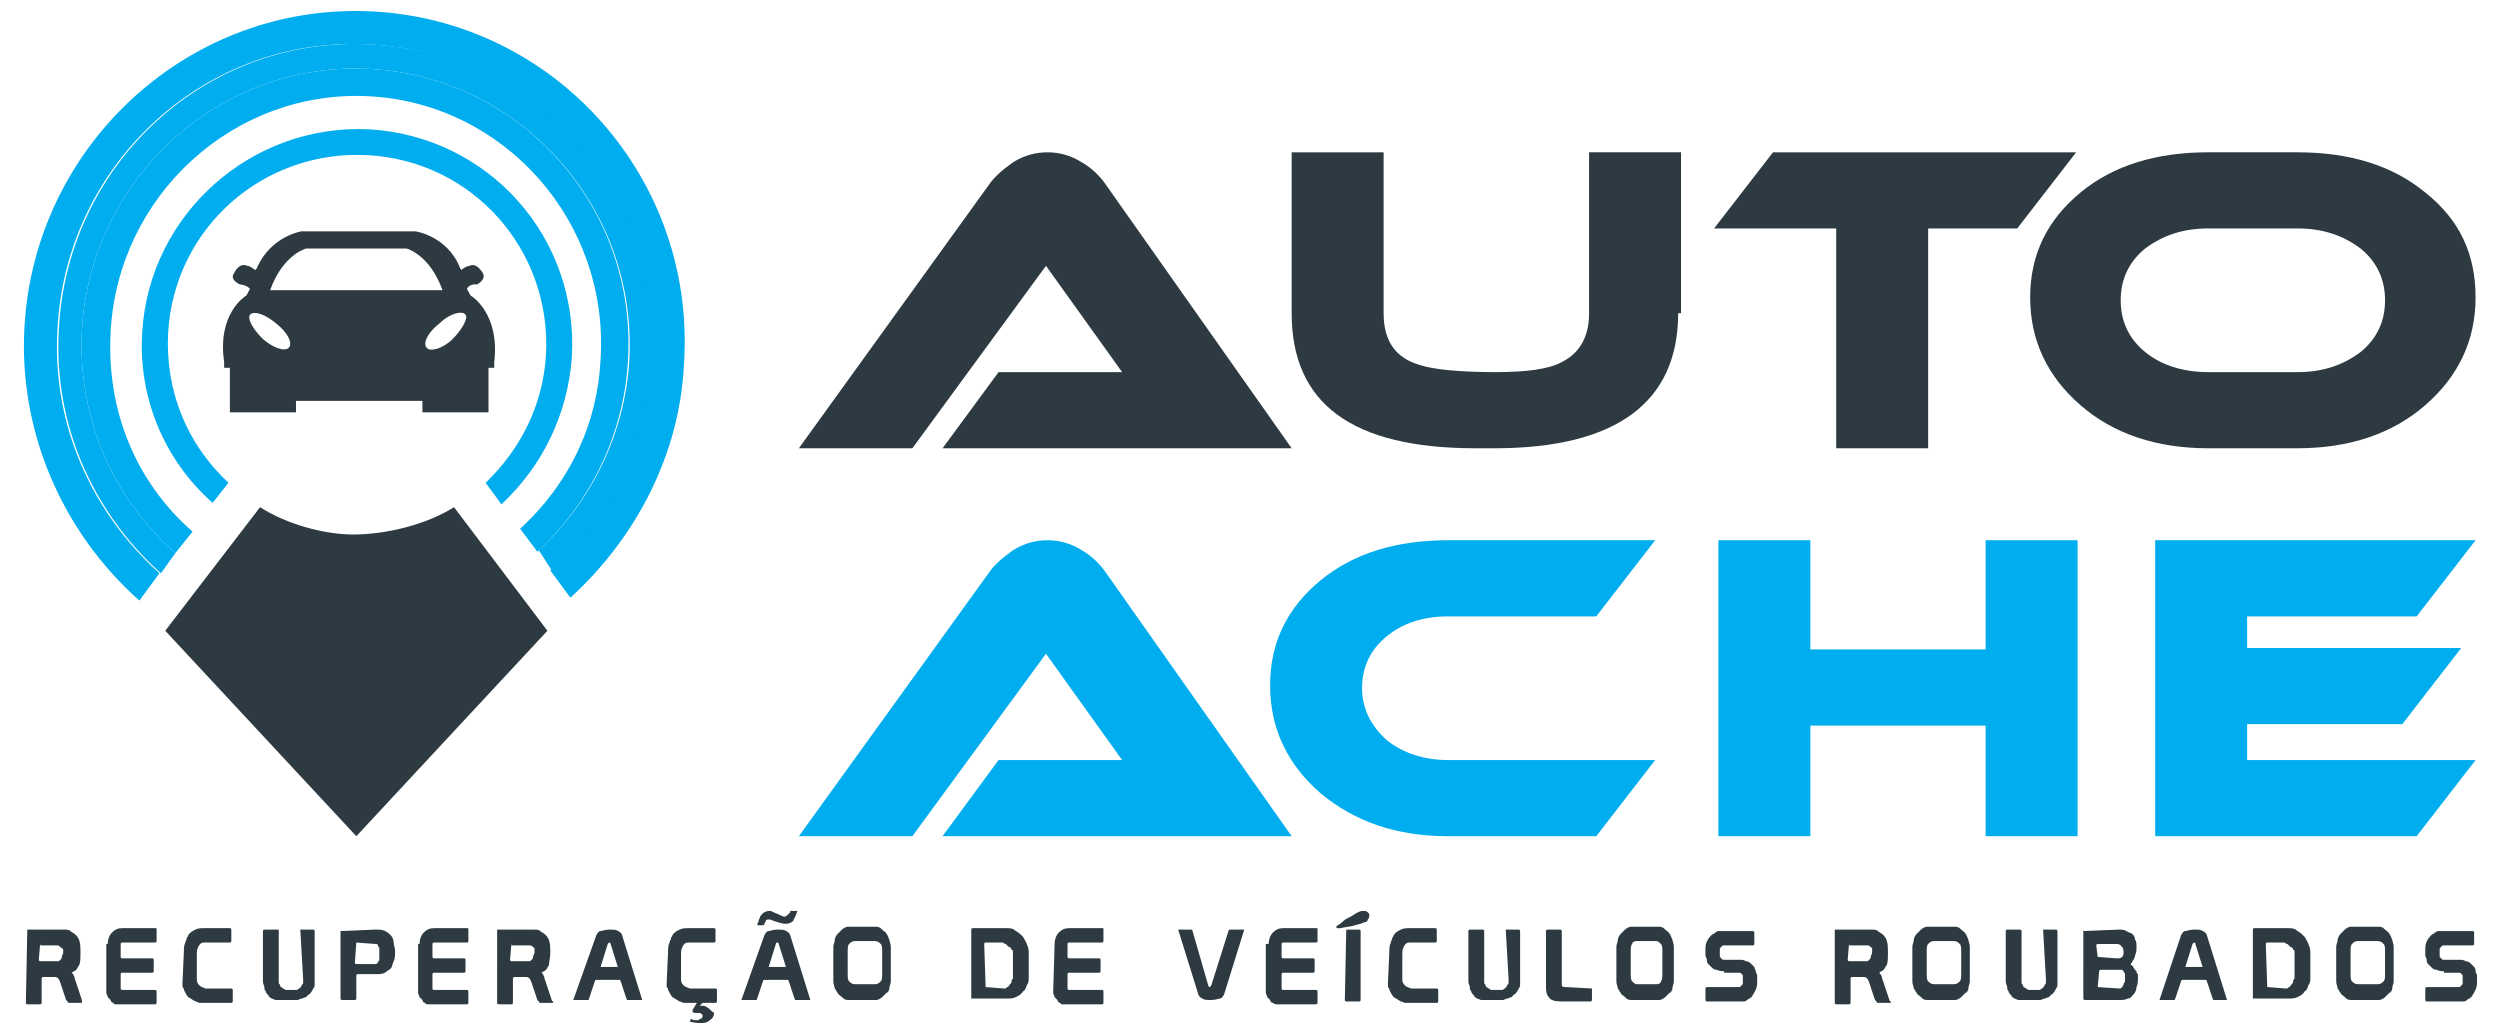
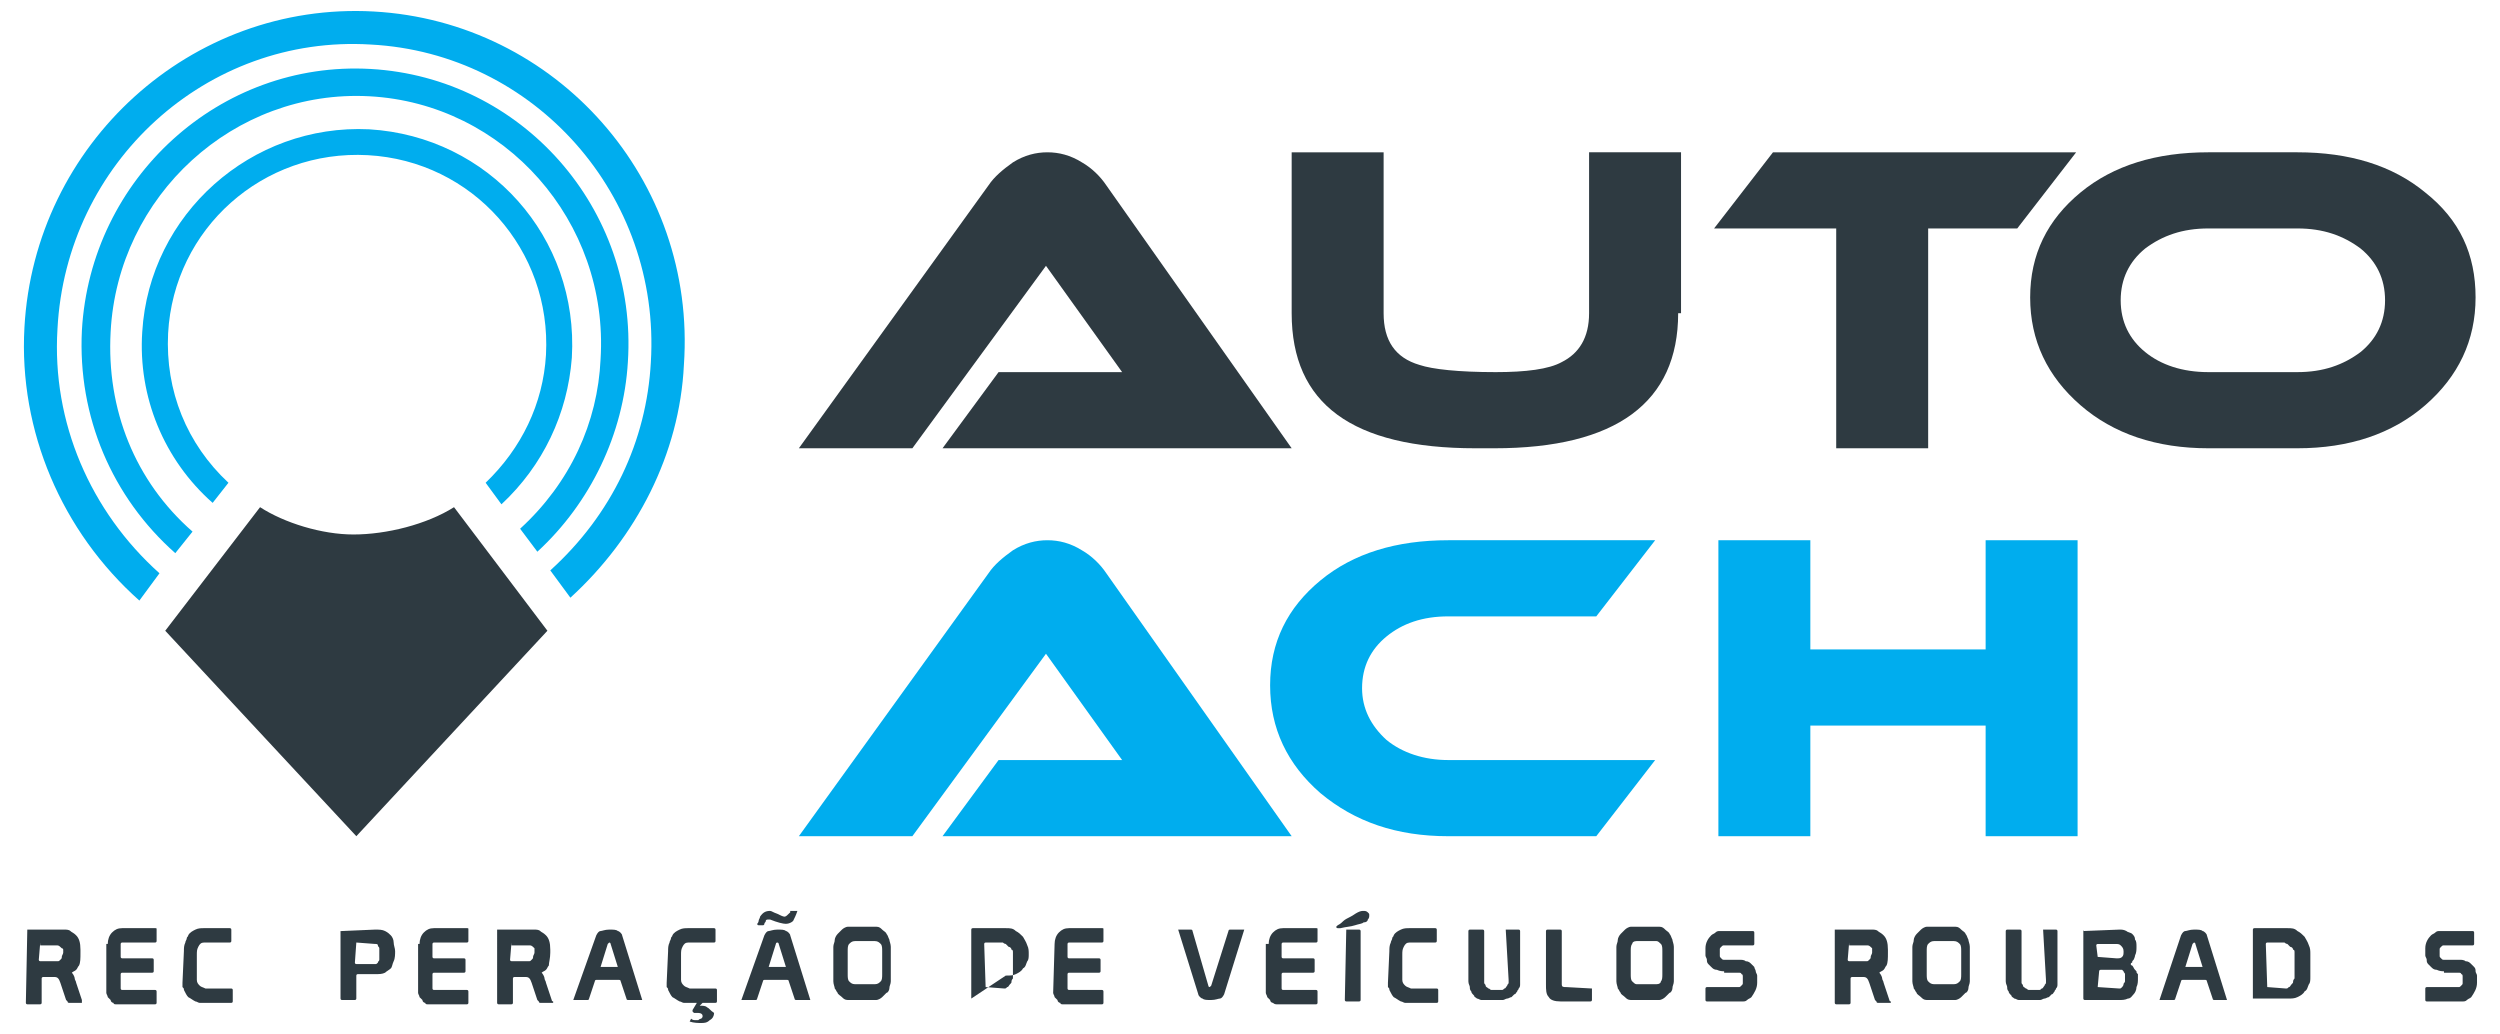
<svg xmlns="http://www.w3.org/2000/svg" version="1.1" id="Layer_1" x="0px" y="0px" viewBox="-288.8 262.3 174 72" style="enable-background:new -288.8 262.3 174 72;" xml:space="preserve">
  <style type="text/css">
	.st0{fill:#2E3A41;}
	.st1{fill:#00ADEE;}
</style>
  <g id="XMLID_852_">
    <g id="XMLID_906_">
      <g id="XMLID_990_">
        <path id="XMLID_1022_" class="st0" d="M-223.2,293.5l3.9-5.3h8.6l-5.3-7.4l-9.3,12.7h-7.9l13.2-18.3c0.4-0.6,1-1.1,1.7-1.6     c0.8-0.5,1.6-0.7,2.4-0.7c0.8,0,1.6,0.2,2.4,0.7c0.7,0.4,1.3,1,1.7,1.6l12.9,18.3L-223.2,293.5L-223.2,293.5z" />
        <path id="XMLID_1020_" class="st0" d="M-172,284.1c0,6.2-4.3,9.4-12.8,9.4h-1.3c-8.6,0-12.8-3.1-12.8-9.4v-11.2h6.4v11.2     c0,1.9,0.8,3.1,2.5,3.6c0.9,0.3,2.7,0.5,5.3,0.5c2.1,0,3.7-0.2,4.6-0.7c1.2-0.6,1.9-1.7,1.9-3.4v-11.2h6.4v11.2H-172z" />
        <path id="XMLID_1018_" class="st0" d="M-144.3,272.9l-4.1,5.3h-6.2v15.3h-6.4v-15.3h-8.5l4.1-5.3H-144.3z" />
        <path id="XMLID_1015_" class="st0" d="M-116.5,283c0,3-1.2,5.5-3.5,7.5s-5.3,3-8.9,3h-6.2c-3.6,0-6.6-1-8.9-3     c-2.3-2-3.5-4.5-3.5-7.5s1.2-5.4,3.5-7.3s5.3-2.8,8.9-2.8h6.2c3.6,0,6.6,0.9,8.9,2.8C-117.6,277.6-116.5,280-116.5,283z      M-128.9,278.2h-6.2c-1.8,0-3.2,0.5-4.4,1.4c-1.1,0.9-1.7,2.1-1.7,3.6s0.6,2.7,1.7,3.6c1.1,0.9,2.6,1.4,4.4,1.4h6.2     c1.8,0,3.2-0.5,4.4-1.4c1.1-0.9,1.7-2.1,1.7-3.6s-0.6-2.7-1.7-3.6C-125.7,278.7-127.1,278.2-128.9,278.2z" />
        <path id="XMLID_1009_" class="st1" d="M-223.2,320.5l3.9-5.3h8.6l-5.3-7.4l-9.3,12.7h-7.9l13.2-18.3c0.4-0.6,1-1.1,1.7-1.6     c0.8-0.5,1.6-0.7,2.4-0.7c0.8,0,1.6,0.2,2.4,0.7c0.7,0.4,1.3,1,1.7,1.6l12.9,18.3L-223.2,320.5L-223.2,320.5z" />
        <path id="XMLID_1003_" class="st1" d="M-173.6,315.2l-4.1,5.3H-188c-3.6,0-6.5-1-8.9-3c-2.3-2-3.5-4.5-3.5-7.5s1.2-5.4,3.5-7.3     s5.3-2.8,8.9-2.8h14.4l-4.1,5.3H-188c-1.8,0-3.2,0.5-4.3,1.4s-1.7,2.1-1.7,3.6c0,1.4,0.6,2.6,1.7,3.6c1.1,0.9,2.6,1.4,4.3,1.4     H-173.6z" />
        <path id="XMLID_997_" class="st1" d="M-144.2,320.5h-6.4v-7.7h-12.2v7.7h-6.4v-20.6h6.4v7.6h12.2v-7.6h6.4V320.5z" />
-         <path id="XMLID_991_" class="st1" d="M-116.5,315.2l-4.1,5.3h-18.2v-20.6h22.3l-4.1,5.3h-11.8v2.2h14.9l-4.1,5.3h-10.8v2.5     L-116.5,315.2L-116.5,315.2z" />
      </g>
      <g id="XMLID_907_">
        <path id="XMLID_987_" class="st0" d="M-286.9,327h2.6c0.1,0,0.3,0,0.4,0.1s0.2,0.1,0.4,0.3c0.2,0.2,0.3,0.5,0.3,1v0.2     c0,0.4,0,0.7-0.1,0.9c-0.1,0.1-0.1,0.2-0.2,0.3c-0.1,0.1-0.2,0.1-0.3,0.2l0,0l0,0l0,0c0.1,0.1,0.2,0.3,0.2,0.4s0.1,0.2,0.1,0.3     l0.4,1.2v0.1c0,0,0,0,0,0.1l0,0h-0.9c0,0-0.1,0-0.1-0.1l-0.1-0.1l-0.4-1.2c-0.1-0.3-0.2-0.4-0.4-0.4h-0.8c0,0-0.1,0-0.1,0.1v1.7     c0,0,0,0.1-0.1,0.1h-0.9c0,0-0.1,0-0.1-0.1L-286.9,327C-287,327-287,327-286.9,327z M-286,327.9L-286,327.9l-0.1,1.2     c0,0,0,0.1,0.1,0.1h1.2c0.1,0,0.1,0,0.2-0.1s0.1-0.1,0.1-0.2s0.1-0.2,0.1-0.3c0-0.1,0-0.1,0-0.2c0,0,0-0.1-0.1-0.1     c-0.1-0.1-0.2-0.2-0.3-0.2h-1.2V327.9z" />
        <path id="XMLID_985_" class="st0" d="M-281.3,328c0-0.3,0.1-0.6,0.3-0.8c0.2-0.2,0.4-0.3,0.7-0.3h2.3c0.1,0,0.1,0,0.1,0.1v0.8     c0,0,0,0.1-0.1,0.1h-2.3c0,0-0.1,0-0.1,0.1v0.9c0,0,0,0.1,0.1,0.1h2.1c0,0,0.1,0,0.1,0.1v0.8c0,0,0,0.1-0.1,0.1h-2.1     c0,0-0.1,0-0.1,0.1v1c0,0,0,0.1,0.1,0.1h2.3c0,0,0.1,0,0.1,0.1v0.8c0,0,0,0.1-0.1,0.1h-2.7c-0.1,0-0.2,0-0.2-0.1     c-0.1,0-0.2-0.1-0.2-0.2c-0.1-0.1-0.1-0.1-0.2-0.2c0-0.1-0.1-0.2-0.1-0.3V328H-281.3z" />
        <path id="XMLID_983_" class="st0" d="M-276,328.5c0-0.2,0-0.4,0.1-0.6c0-0.1,0.1-0.2,0.1-0.3c0-0.1,0.1-0.1,0.1-0.2     c0.1-0.2,0.3-0.3,0.5-0.4s0.4-0.1,0.6-0.1h1.8c0,0,0.1,0,0.1,0.1v0.8c0,0,0,0.1-0.1,0.1h-1.8c-0.2,0-0.3,0.1-0.4,0.3     c-0.1,0.2-0.1,0.3-0.1,0.6v1.7c0,0.2,0.1,0.3,0.2,0.4s0.2,0.1,0.4,0.2h1.8c0,0,0.1,0,0.1,0.1v0.8c0,0,0,0.1-0.1,0.1h-1.8     c-0.1,0-0.3,0-0.4,0s-0.2-0.1-0.3-0.1c-0.2-0.1-0.3-0.2-0.5-0.3c-0.1-0.1-0.2-0.3-0.3-0.5c0-0.1,0-0.1-0.1-0.2c0-0.1,0-0.2,0-0.3     L-276,328.5L-276,328.5z" />
-         <path id="XMLID_981_" class="st0" d="M-267.9,327h0.9c0,0,0.1,0,0.1,0.1v3.3c0,0.2,0,0.3,0,0.4s0,0.2-0.1,0.3     c0,0.1-0.1,0.1-0.1,0.2c-0.1,0.1-0.1,0.2-0.2,0.2c-0.1,0.1-0.1,0.1-0.2,0.2c-0.1,0-0.2,0.1-0.3,0.1c-0.1,0-0.2,0.1-0.3,0.1     c-0.1,0-0.2,0-0.3,0h-0.8c-0.2,0-0.3,0-0.4,0s-0.2-0.1-0.3-0.1c-0.1-0.1-0.2-0.1-0.2-0.2c-0.1-0.1-0.2-0.2-0.2-0.3     c-0.1-0.1-0.1-0.2-0.1-0.3c0-0.1-0.1-0.2-0.1-0.4v-3.5c0,0,0-0.1,0.1-0.1h0.9c0.1,0,0.1,0,0.1,0.1v3.4c0,0.1,0,0.1,0,0.2     s0.1,0.1,0.1,0.2s0.1,0.1,0.2,0.2c0.1,0,0.1,0.1,0.2,0.1h0.7c0.1,0,0.1,0,0.2-0.1c0.1,0,0.1-0.1,0.2-0.2c0-0.1,0.1-0.1,0.1-0.2     s0-0.1,0-0.2L-267.9,327C-268,327-267.9,327-267.9,327z" />
        <path id="XMLID_978_" class="st0" d="M-265,327.1C-265,327-265,327-265,327.1l2.3-0.1c0.3,0,0.5,0,0.7,0.1s0.3,0.2,0.4,0.3     c0.1,0.1,0.2,0.3,0.2,0.5s0.1,0.4,0.1,0.6s0,0.5-0.1,0.7s-0.1,0.4-0.2,0.5s-0.3,0.2-0.4,0.3c-0.2,0.1-0.4,0.1-0.7,0.1h-1.2     c0,0-0.1,0-0.1,0.1v1.6c0,0,0,0.1-0.1,0.1h-0.9c0,0-0.1,0-0.1-0.1v-4.7H-265z M-264,327.9L-264,327.9l-0.1,1.4c0,0,0,0.1,0.1,0.1     h1.3c0.1,0,0.1,0,0.2-0.1c0-0.1,0.1-0.1,0.1-0.2s0-0.2,0-0.2c0-0.1,0-0.1,0-0.2c0,0,0-0.1,0-0.2s0-0.2,0-0.2     c0-0.1-0.1-0.1-0.1-0.2s-0.1-0.1-0.2-0.1L-264,327.9L-264,327.9z" />
        <path id="XMLID_976_" class="st0" d="M-259.6,328c0-0.3,0.1-0.6,0.3-0.8c0.2-0.2,0.4-0.3,0.7-0.3h2.3c0.1,0,0.1,0,0.1,0.1v0.8     c0,0,0,0.1-0.1,0.1h-2.3c0,0-0.1,0-0.1,0.1v0.9c0,0,0,0.1,0.1,0.1h2.1c0,0,0.1,0,0.1,0.1v0.8c0,0,0,0.1-0.1,0.1h-2.1     c0,0-0.1,0-0.1,0.1v1c0,0,0,0.1,0.1,0.1h2.3c0,0,0.1,0,0.1,0.1v0.8c0,0,0,0.1-0.1,0.1h-2.7c-0.1,0-0.2,0-0.2-0.1     c-0.1,0-0.2-0.1-0.2-0.2c-0.1-0.1-0.1-0.1-0.2-0.2c0-0.1-0.1-0.2-0.1-0.3V328H-259.6z" />
        <path id="XMLID_973_" class="st0" d="M-254.2,327h2.6c0.1,0,0.3,0,0.4,0.1s0.2,0.1,0.4,0.3c0.2,0.2,0.3,0.5,0.3,1v0.2     c0,0.4-0.1,0.7-0.1,0.9c-0.1,0.1-0.1,0.2-0.2,0.3c-0.1,0.1-0.2,0.1-0.3,0.2l0,0l0,0l0,0c0.1,0.1,0.2,0.3,0.2,0.4s0.1,0.2,0.1,0.3     l0.4,1.2c0,0,0,0.1,0.1,0.1c0,0,0,0,0,0.1l0,0h-0.9c0,0-0.1,0-0.1-0.1l-0.1-0.1l-0.4-1.2c-0.1-0.3-0.2-0.4-0.4-0.4h-0.8     c0,0-0.1,0-0.1,0.1v1.7c0,0,0,0.1-0.1,0.1h-0.9c0,0-0.1,0-0.1-0.1V327C-254.3,327-254.3,327-254.2,327z M-253.2,327.9     C-253.3,327.9-253.3,327.9-253.2,327.9l-0.1,1.2c0,0,0,0.1,0.1,0.1h1.2c0.1,0,0.1,0,0.2-0.1s0.1-0.1,0.1-0.2s0.1-0.2,0.1-0.3     c0-0.1,0-0.1,0-0.2v-0.1c-0.1-0.1-0.2-0.2-0.3-0.2h-1.3V327.9z" />
        <path id="XMLID_970_" class="st0" d="M-247.3,327.4c0.1-0.2,0.2-0.3,0.3-0.3c0.1,0,0.3-0.1,0.6-0.1c0.3,0,0.5,0,0.6,0.1     c0.1,0,0.3,0.2,0.3,0.3l1.4,4.5c0,0,0,0-0.1,0h-0.9c0,0-0.1,0-0.1-0.1l-0.4-1.2c0,0,0-0.1-0.1-0.1h-1.6c0,0-0.1,0-0.1,0.1     l-0.4,1.2c0,0,0,0.1-0.1,0.1h-0.9h-0.1L-247.3,327.4z M-246.3,328C-246.3,328-246.3,327.9-246.3,328c0-0.1-0.1-0.1-0.1-0.1     s0,0-0.1,0.1l-0.5,1.6l0,0l0,0c0,0,0,0,0.1,0h1h0.1l0,0l0,0L-246.3,328z" />
        <path id="XMLID_967_" class="st0" d="M-242.3,328.5c0-0.2,0-0.4,0.1-0.6c0-0.1,0.1-0.2,0.1-0.3c0-0.1,0.1-0.1,0.1-0.2     c0.1-0.2,0.3-0.3,0.5-0.4s0.4-0.1,0.6-0.1h1.8c0,0,0.1,0,0.1,0.1v0.8c0,0,0,0.1-0.1,0.1h-1.8c-0.2,0-0.3,0.1-0.4,0.3     c-0.1,0.2-0.1,0.3-0.1,0.6v1.7c0,0.2,0.1,0.3,0.2,0.4s0.2,0.1,0.4,0.2h1.8c0,0,0.1,0,0.1,0.1v0.8c0,0,0,0.1-0.1,0.1h-1.8     c-0.1,0-0.3,0-0.4,0s-0.2-0.1-0.3-0.1c-0.2-0.1-0.3-0.2-0.5-0.3c-0.1-0.1-0.2-0.3-0.3-0.5c0-0.1,0-0.1-0.1-0.2c0-0.1,0-0.2,0-0.3     L-242.3,328.5L-242.3,328.5z M-239.6,332.4c-0.1-0.1-0.3-0.1-0.4-0.1l0,0c0,0,0,0-0.1,0l0,0l0,0l0,0l0.2-0.2l0,0l0,0h-0.3h-0.1     l-0.3,0.5c0,0,0,0,0,0.1l0,0l0.1,0.1c0,0,0,0,0.1,0l0,0l0,0h0.1h0.1c0.2,0,0.3,0.1,0.3,0.2s0,0.1-0.1,0.2c-0.1,0-0.2,0.1-0.2,0.1     s-0.1,0-0.2,0s-0.2,0-0.3-0.1l0,0l0,0l-0.1,0.2l0,0l0,0c0.3,0.1,0.6,0.1,0.8,0.1c0.2,0,0.4,0,0.6-0.2c0.2-0.1,0.3-0.3,0.3-0.5     C-239.4,332.6-239.4,332.5-239.6,332.4z" />
        <path id="XMLID_963_" class="st0" d="M-235.6,327.4c0.1-0.2,0.2-0.3,0.3-0.3c0.1,0,0.3-0.1,0.6-0.1c0.3,0,0.5,0,0.6,0.1     c0.1,0,0.3,0.2,0.3,0.3l1.4,4.5c0,0,0,0-0.1,0h-0.9c0,0-0.1,0-0.1-0.1l-0.4-1.2c0,0,0-0.1-0.1-0.1h-1.6c0,0-0.1,0-0.1,0.1     l-0.4,1.2c0,0,0,0.1-0.1,0.1h-0.9h-0.1L-235.6,327.4z M-233.8,325.8L-233.8,325.8c-0.2,0.2-0.3,0.3-0.4,0.3s-0.3-0.1-0.5-0.2     c-0.3-0.1-0.4-0.2-0.5-0.2c-0.3,0-0.5,0.1-0.7,0.4c0,0.1-0.1,0.2-0.1,0.3c0,0,0,0.1-0.1,0.2l0,0l0,0c0,0,0,0.1,0.1,0.1h0.3     c0,0,0.1,0,0.1-0.1s0.1-0.1,0.1-0.2s0.1-0.1,0.2-0.1c0,0,0,0,0.1,0c0.5,0.2,0.9,0.3,1.1,0.3s0.4-0.1,0.5-0.2     c0.1-0.2,0.2-0.4,0.3-0.7l0,0c0,0,0,0-0.1,0h-0.4V325.8z M-234.6,328C-234.6,328-234.7,327.9-234.6,328c0-0.1-0.1-0.1-0.1-0.1     s-0.1,0-0.1,0.1l-0.5,1.6l0,0l0,0c0,0,0,0,0.1,0h1h0.1l0,0l0,0L-234.6,328z" />
        <path id="XMLID_960_" class="st0" d="M-230.8,329.4c0-0.3,0-0.5,0-0.7s0-0.4,0-0.5c0-0.2,0.1-0.3,0.1-0.5c0-0.1,0.1-0.3,0.2-0.4     c0.1-0.1,0.2-0.2,0.3-0.3c0.1-0.1,0.3-0.2,0.4-0.2c0.1,0,0.3,0,0.4,0c0.2,0,0.4,0,0.6,0c0.2,0,0.5,0,0.6,0c0.2,0,0.3,0,0.4,0     c0.2,0,0.3,0.1,0.4,0.2c0.1,0.1,0.3,0.2,0.3,0.3c0.1,0.1,0.1,0.2,0.2,0.4c0,0.1,0.1,0.3,0.1,0.5c0,0.1,0,0.3,0,0.5s0,0.4,0,0.7     l0,0c0,0.3,0,0.5,0,0.7s0,0.4,0,0.5c0,0.2-0.1,0.3-0.1,0.5c0,0.1-0.1,0.3-0.2,0.3c-0.1,0.1-0.2,0.2-0.3,0.3     c-0.1,0.1-0.3,0.2-0.4,0.2c-0.1,0-0.3,0-0.4,0c-0.2,0-0.4,0-0.6,0c-0.2,0-0.5,0-0.6,0c-0.2,0-0.3,0-0.4,0c-0.2,0-0.3-0.1-0.4-0.2     c-0.1-0.1-0.3-0.2-0.3-0.3c-0.1-0.1-0.1-0.2-0.2-0.3c0-0.1-0.1-0.3-0.1-0.5c0-0.1,0-0.3,0-0.5     C-230.8,330-230.8,329.8-230.8,329.4L-230.8,329.4z M-229,327.8c-0.1,0-0.2,0-0.3,0c-0.2,0-0.3,0.1-0.4,0.2     c-0.1,0.1-0.1,0.3-0.1,0.5v1.6c0,0.2,0,0.4,0.1,0.5s0.2,0.2,0.4,0.2c0.1,0,0.2,0,0.3,0s0.3,0,0.4,0c0.1,0,0.3,0,0.4,0     c0.1,0,0.2,0,0.3,0c0.2,0,0.3-0.1,0.4-0.2c0.1-0.1,0.1-0.3,0.1-0.5v-1.6c0-0.2,0-0.4-0.1-0.5s-0.2-0.2-0.4-0.2     c-0.1,0-0.2,0-0.3,0s-0.3,0-0.4,0C-228.8,327.8-228.9,327.8-229,327.8z" />
-         <path id="XMLID_957_" class="st0" d="M-221.2,331.8V327c0,0,0-0.1,0.1-0.1h2.3c0.3,0,0.5,0,0.7,0.2c0.2,0.1,0.3,0.2,0.5,0.4     c0.1,0.2,0.2,0.3,0.3,0.6c0.1,0.2,0.1,0.4,0.1,0.6v1.6c0,0.2,0,0.4-0.1,0.5c-0.1,0.2-0.1,0.4-0.3,0.5c-0.1,0.2-0.3,0.3-0.5,0.4     s-0.4,0.1-0.7,0.1L-221.2,331.8C-221.2,331.9-221.2,331.9-221.2,331.8z M-220.2,331L-220.2,331l1.3,0.1c0.1,0,0.1,0,0.2-0.1     c0.1,0,0.1-0.1,0.2-0.2c0.1-0.1,0.1-0.1,0.1-0.2s0.1-0.2,0.1-0.2v-1.8c0-0.1,0-0.2-0.1-0.2c0-0.1-0.1-0.2-0.2-0.2     c-0.1-0.1-0.1-0.1-0.2-0.2c-0.1,0-0.2-0.1-0.2-0.1h-1.2c0,0-0.1,0-0.1,0.1L-220.2,331L-220.2,331z" />
+         <path id="XMLID_957_" class="st0" d="M-221.2,331.8V327c0,0,0-0.1,0.1-0.1h2.3c0.3,0,0.5,0,0.7,0.2c0.2,0.1,0.3,0.2,0.5,0.4     c0.1,0.2,0.2,0.3,0.3,0.6c0.1,0.2,0.1,0.4,0.1,0.6c0,0.2,0,0.4-0.1,0.5c-0.1,0.2-0.1,0.4-0.3,0.5c-0.1,0.2-0.3,0.3-0.5,0.4     s-0.4,0.1-0.7,0.1L-221.2,331.8C-221.2,331.9-221.2,331.9-221.2,331.8z M-220.2,331L-220.2,331l1.3,0.1c0.1,0,0.1,0,0.2-0.1     c0.1,0,0.1-0.1,0.2-0.2c0.1-0.1,0.1-0.1,0.1-0.2s0.1-0.2,0.1-0.2v-1.8c0-0.1,0-0.2-0.1-0.2c0-0.1-0.1-0.2-0.2-0.2     c-0.1-0.1-0.1-0.1-0.2-0.2c-0.1,0-0.2-0.1-0.2-0.1h-1.2c0,0-0.1,0-0.1,0.1L-220.2,331L-220.2,331z" />
        <path id="XMLID_955_" class="st0" d="M-215.4,328c0-0.3,0.1-0.6,0.3-0.8c0.2-0.2,0.4-0.3,0.7-0.3h2.3c0.1,0,0.1,0,0.1,0.1v0.8     c0,0,0,0.1-0.1,0.1h-2.3c0,0-0.1,0-0.1,0.1v0.9c0,0,0,0.1,0.1,0.1h2.1c0,0,0.1,0,0.1,0.1v0.8c0,0,0,0.1-0.1,0.1h-2.1     c0,0-0.1,0-0.1,0.1v1c0,0,0,0.1,0.1,0.1h2.3c0,0,0.1,0,0.1,0.1v0.8c0,0,0,0.1-0.1,0.1h-2.7c-0.1,0-0.2,0-0.2-0.1     c-0.1,0-0.2-0.1-0.2-0.2c-0.1-0.1-0.1-0.1-0.2-0.2c0-0.1-0.1-0.2-0.1-0.3L-215.4,328L-215.4,328z" />
        <path id="XMLID_953_" class="st0" d="M-204.7,330.9C-204.7,330.9-204.6,331-204.7,330.9c0,0.1,0.1,0.1,0.1,0.1s0,0,0.1-0.1     l1.2-3.8c0,0,0-0.1,0.1-0.1h0.9h0.1l-1.4,4.5c-0.1,0.2-0.2,0.3-0.3,0.3s-0.3,0.1-0.6,0.1s-0.5,0-0.6-0.1c-0.1,0-0.3-0.2-0.3-0.3     l-1.4-4.5l0,0h0.9c0,0,0.1,0,0.1,0.1L-204.7,330.9z" />
        <path id="XMLID_951_" class="st0" d="M-200.5,328c0-0.3,0.1-0.6,0.3-0.8c0.2-0.2,0.4-0.3,0.7-0.3h2.3c0.1,0,0.1,0,0.1,0.1v0.8     c0,0,0,0.1-0.1,0.1h-2.3c0,0-0.1,0-0.1,0.1v0.9c0,0,0,0.1,0.1,0.1h2.1c0,0,0.1,0,0.1,0.1v0.8c0,0,0,0.1-0.1,0.1h-2.1     c0,0-0.1,0-0.1,0.1v1c0,0,0,0.1,0.1,0.1h2.3c0,0,0.1,0,0.1,0.1v0.8c0,0,0,0.1-0.1,0.1h-2.7c-0.1,0-0.2,0-0.3-0.1     c-0.1,0-0.2-0.1-0.2-0.2c-0.1-0.1-0.1-0.1-0.2-0.2c0-0.1-0.1-0.2-0.1-0.3V328H-200.5z" />
        <path id="XMLID_948_" class="st0" d="M-195.3,326.4c0.1-0.1,0.3-0.2,0.5-0.3c0.2-0.1,0.3-0.2,0.5-0.3c0.2-0.1,0.3-0.1,0.4-0.1     c0.1,0,0.2,0,0.3,0.1s0.1,0.1,0.1,0.2s0,0.2-0.1,0.3c0,0.1-0.1,0.2-0.3,0.2c-0.1,0.1-0.3,0.1-0.6,0.2s-0.6,0.1-1,0.2     c0,0,0,0-0.1,0h-0.1c0,0-0.1,0-0.1-0.1l0,0c0,0,0,0,0.1-0.1C-195.5,326.6-195.4,326.5-195.3,326.4z M-195.1,327h0.9     c0,0,0.1,0,0.1,0.1v4.8c0,0,0,0.1-0.1,0.1h-0.9c0,0-0.1,0-0.1-0.1L-195.1,327C-195.2,327-195.1,327-195.1,327z" />
        <path id="XMLID_946_" class="st0" d="M-192.1,328.5c0-0.2,0-0.4,0.1-0.6c0-0.1,0.1-0.2,0.1-0.3c0-0.1,0.1-0.1,0.1-0.2     c0.1-0.2,0.3-0.3,0.5-0.4s0.4-0.1,0.6-0.1h1.8c0,0,0.1,0,0.1,0.1v0.8c0,0,0,0.1-0.1,0.1h-1.8c-0.2,0-0.3,0.1-0.4,0.3     c-0.1,0.2-0.1,0.3-0.1,0.6v1.7c0,0.2,0.1,0.3,0.2,0.4c0.1,0.1,0.2,0.1,0.4,0.2h1.8c0,0,0.1,0,0.1,0.1v0.8c0,0,0,0.1-0.1,0.1h-1.8     c-0.1,0-0.3,0-0.4,0c-0.1,0-0.2-0.1-0.3-0.1c-0.2-0.1-0.3-0.2-0.5-0.3c-0.1-0.1-0.2-0.3-0.3-0.5c0-0.1,0-0.1-0.1-0.2     c0-0.1,0-0.2,0-0.3L-192.1,328.5L-192.1,328.5z" />
        <path id="XMLID_944_" class="st0" d="M-184,327h0.9c0,0,0.1,0,0.1,0.1v3.3c0,0.2,0,0.3,0,0.4s0,0.2-0.1,0.3     c0,0.1-0.1,0.1-0.1,0.2c-0.1,0.1-0.1,0.2-0.2,0.2c-0.1,0.1-0.1,0.1-0.2,0.2c-0.1,0-0.2,0.1-0.3,0.1s-0.2,0.1-0.3,0.1     s-0.2,0-0.3,0h-0.8c-0.2,0-0.3,0-0.4,0c-0.1,0-0.2-0.1-0.3-0.1c-0.1-0.1-0.2-0.1-0.2-0.2c-0.1-0.1-0.2-0.2-0.2-0.3     c-0.1-0.1-0.1-0.2-0.1-0.3c0-0.1-0.1-0.2-0.1-0.4v-3.5c0,0,0-0.1,0.1-0.1h0.9c0,0,0.1,0,0.1,0.1v3.4c0,0.1,0,0.1,0,0.2     s0.1,0.1,0.1,0.2s0.1,0.1,0.2,0.2c0.1,0,0.1,0.1,0.2,0.1h0.7c0.1,0,0.1,0,0.2-0.1c0.1,0,0.1-0.1,0.2-0.2c0-0.1,0.1-0.1,0.1-0.2     s0-0.1,0-0.2L-184,327C-184.1,327-184.1,327-184,327z" />
        <path id="XMLID_942_" class="st0" d="M-178,331.1v0.8c0,0,0,0.1-0.1,0.1h-1.9h-0.1h-0.1c-0.4,0-0.7-0.1-0.8-0.3     c-0.2-0.2-0.2-0.5-0.2-0.9v-3.7c0,0,0-0.1,0.1-0.1h0.9c0,0,0.1,0,0.1,0.1v3.7c0,0.2,0.1,0.2,0.3,0.2L-178,331.1     C-178,331-178,331-178,331.1z" />
        <path id="XMLID_939_" class="st0" d="M-176.3,329.4c0-0.3,0-0.5,0-0.7s0-0.4,0-0.5c0-0.2,0.1-0.3,0.1-0.5c0-0.1,0.1-0.3,0.2-0.4     c0.1-0.1,0.2-0.2,0.3-0.3c0.1-0.1,0.3-0.2,0.4-0.2c0.1,0,0.3,0,0.4,0c0.2,0,0.4,0,0.6,0c0.2,0,0.5,0,0.6,0c0.2,0,0.3,0,0.4,0     c0.2,0,0.3,0.1,0.4,0.2c0.1,0.1,0.3,0.2,0.3,0.3c0.1,0.1,0.1,0.2,0.2,0.4c0,0.1,0.1,0.3,0.1,0.5c0,0.1,0,0.3,0,0.5s0,0.4,0,0.7     l0,0c0,0.3,0,0.5,0,0.7s0,0.4,0,0.5c0,0.2-0.1,0.3-0.1,0.5c0,0.1-0.1,0.3-0.2,0.3c-0.1,0.1-0.2,0.2-0.3,0.3     c-0.1,0.1-0.3,0.2-0.4,0.2c-0.1,0-0.3,0-0.4,0c-0.2,0-0.4,0-0.6,0c-0.2,0-0.5,0-0.6,0c-0.2,0-0.3,0-0.4,0c-0.2,0-0.3-0.1-0.4-0.2     c-0.1-0.1-0.3-0.2-0.3-0.3c-0.1-0.1-0.1-0.2-0.2-0.3c0-0.1-0.1-0.3-0.1-0.5c0-0.1,0-0.3,0-0.5     C-176.3,330-176.3,329.8-176.3,329.4L-176.3,329.4z M-174.6,327.8c-0.1,0-0.2,0-0.3,0c-0.2,0-0.3,0.1-0.3,0.2     c-0.1,0.1-0.1,0.3-0.1,0.5v1.6c0,0.2,0,0.4,0.1,0.5s0.2,0.2,0.3,0.2s0.2,0,0.3,0s0.3,0,0.4,0c0.1,0,0.3,0,0.4,0     c0.1,0,0.2,0,0.3,0c0.2,0,0.3-0.1,0.3-0.2c0.1-0.1,0.1-0.3,0.1-0.5v-1.6c0-0.2,0-0.4-0.1-0.5s-0.2-0.2-0.3-0.2s-0.2,0-0.3,0     s-0.3,0-0.4,0S-174.4,327.8-174.6,327.8z" />
        <path id="XMLID_937_" class="st0" d="M-168.8,329.9c-0.1,0-0.3,0-0.5-0.1c-0.2,0-0.3-0.1-0.4-0.2c-0.1-0.1-0.1-0.1-0.2-0.2     c-0.1-0.1-0.1-0.2-0.1-0.3c0-0.1-0.1-0.2-0.1-0.3c0-0.1,0-0.2,0-0.3v-0.1v-0.1c0-0.4,0.2-0.7,0.4-0.9c0.1-0.1,0.2-0.1,0.3-0.2     s0.2-0.1,0.3-0.1h2.3c0,0,0.1,0,0.1,0.1v0.8c0,0,0,0.1-0.1,0.1h-2c-0.1,0-0.1,0-0.2,0.1c-0.1,0.1-0.1,0.1-0.1,0.2v0.1v0.1     c0,0.1,0,0.1,0,0.2s0,0.1,0.1,0.2s0.1,0.1,0.2,0.1c0.1,0,0.2,0,0.3,0h0.8c0.1,0,0.3,0,0.4,0.1c0.2,0,0.3,0.1,0.4,0.2     c0.1,0.1,0.1,0.1,0.2,0.2c0,0.1,0.1,0.2,0.1,0.3c0,0.1,0.1,0.2,0.1,0.3c0,0.1,0,0.2,0,0.3c0,0.1,0,0.1,0,0.1v0.1     c0,0.4-0.2,0.7-0.4,1c-0.1,0.1-0.2,0.1-0.3,0.2s-0.2,0.1-0.3,0.1h-2.5c0,0-0.1,0-0.1-0.1v-0.8c0,0,0-0.1,0.1-0.1h2.2     c0.1,0,0.1,0,0.2-0.1c0.1-0.1,0.1-0.1,0.1-0.2s0-0.1,0-0.1v-0.1c0-0.1,0-0.2,0-0.2c0-0.1,0-0.2-0.1-0.2c0-0.1-0.1-0.1-0.2-0.1     c-0.1,0-0.2,0-0.3,0h-0.7V329.9z" />
        <path id="XMLID_934_" class="st0" d="M-161.1,327h2.6c0.1,0,0.3,0,0.4,0.1c0.1,0.1,0.2,0.1,0.4,0.3c0.2,0.2,0.3,0.5,0.3,1v0.2     c0,0.4,0,0.7-0.1,0.9c-0.1,0.1-0.1,0.2-0.2,0.3c-0.1,0.1-0.2,0.1-0.3,0.2l0,0l0,0l0,0c0.1,0.1,0.2,0.3,0.2,0.4s0.1,0.2,0.1,0.3     l0.4,1.2c0,0,0,0.1,0.1,0.1c0,0,0,0,0,0.1l0,0h-0.9c0,0-0.1,0-0.1-0.1l-0.1-0.1l-0.4-1.2c-0.1-0.3-0.2-0.4-0.4-0.4h-0.8     c0,0-0.1,0-0.1,0.1v1.7c0,0,0,0.1-0.1,0.1h-0.9c0,0-0.1,0-0.1-0.1L-161.1,327C-161.2,327-161.2,327-161.1,327z M-160.1,327.9     C-160.2,327.9-160.2,327.9-160.1,327.9l-0.1,1.2c0,0,0,0.1,0.1,0.1h1.2c0.1,0,0.1,0,0.2-0.1c0.1-0.1,0.1-0.1,0.1-0.2     s0.1-0.2,0.1-0.3c0-0.1,0-0.1,0-0.2v-0.1c-0.1-0.1-0.2-0.2-0.3-0.2h-1.3V327.9z" />
        <path id="XMLID_931_" class="st0" d="M-155.7,329.4c0-0.3,0-0.5,0-0.7s0-0.4,0-0.5c0-0.2,0.1-0.3,0.1-0.5c0-0.1,0.1-0.3,0.2-0.4     c0.1-0.1,0.2-0.2,0.3-0.3c0.1-0.1,0.3-0.2,0.4-0.2c0.1,0,0.3,0,0.4,0c0.2,0,0.4,0,0.6,0c0.2,0,0.5,0,0.6,0c0.2,0,0.3,0,0.4,0     c0.2,0,0.3,0.1,0.4,0.2c0.1,0.1,0.3,0.2,0.3,0.3c0.1,0.1,0.1,0.2,0.2,0.4c0,0.1,0.1,0.3,0.1,0.5c0,0.1,0,0.3,0,0.5s0,0.4,0,0.7     l0,0c0,0.3,0,0.5,0,0.7s0,0.4,0,0.5c0,0.2-0.1,0.3-0.1,0.5c0,0.1-0.1,0.3-0.2,0.3c-0.1,0.1-0.2,0.2-0.3,0.3     c-0.1,0.1-0.3,0.2-0.4,0.2c-0.1,0-0.3,0-0.4,0c-0.2,0-0.4,0-0.6,0c-0.2,0-0.5,0-0.6,0c-0.2,0-0.3,0-0.4,0c-0.2,0-0.3-0.1-0.4-0.2     c-0.1-0.1-0.3-0.2-0.3-0.3c-0.1-0.1-0.1-0.2-0.2-0.3c0-0.1-0.1-0.3-0.1-0.5c0-0.1,0-0.3,0-0.5     C-155.7,330-155.7,329.8-155.7,329.4L-155.7,329.4z M-153.9,327.8c-0.1,0-0.2,0-0.3,0c-0.2,0-0.3,0.1-0.4,0.2     c-0.1,0.1-0.1,0.3-0.1,0.5v1.6c0,0.2,0,0.4,0.1,0.5s0.2,0.2,0.4,0.2c0.1,0,0.2,0,0.3,0s0.3,0,0.4,0c0.1,0,0.3,0,0.4,0     c0.1,0,0.2,0,0.3,0c0.2,0,0.3-0.1,0.4-0.2c0.1-0.1,0.1-0.3,0.1-0.5v-1.6c0-0.2,0-0.4-0.1-0.5s-0.2-0.2-0.4-0.2     c-0.1,0-0.2,0-0.3,0s-0.3,0-0.4,0S-153.8,327.8-153.9,327.8z" />
        <path id="XMLID_929_" class="st0" d="M-146.6,327h0.9c0,0,0.1,0,0.1,0.1v3.3c0,0.2,0,0.3,0,0.4s0,0.2-0.1,0.3     c0,0.1-0.1,0.1-0.1,0.2c-0.1,0.1-0.1,0.2-0.2,0.2c-0.1,0.1-0.1,0.1-0.2,0.2c-0.1,0-0.2,0.1-0.3,0.1s-0.2,0.1-0.3,0.1     s-0.2,0-0.3,0h-0.8c-0.2,0-0.3,0-0.4,0c-0.1,0-0.2-0.1-0.3-0.1c-0.1-0.1-0.2-0.1-0.2-0.2c-0.1-0.1-0.2-0.2-0.2-0.3     c-0.1-0.1-0.1-0.2-0.1-0.3c0-0.1-0.1-0.2-0.1-0.4v-3.5c0,0,0-0.1,0.1-0.1h0.9c0,0,0.1,0,0.1,0.1v3.4c0,0.1,0,0.1,0,0.2     s0.1,0.1,0.1,0.2s0.1,0.1,0.2,0.2c0.1,0,0.1,0.1,0.2,0.1h0.7c0.1,0,0.1,0,0.2-0.1c0.1,0,0.1-0.1,0.2-0.2c0-0.1,0.1-0.1,0.1-0.2     s0-0.1,0-0.2L-146.6,327C-146.7,327-146.7,327-146.6,327z" />
        <path id="XMLID_925_" class="st0" d="M-143.8,327.1C-143.8,327-143.7,327-143.8,327.1l2.5-0.1c0.2,0,0.3,0,0.5,0.1     c0.1,0.1,0.3,0.1,0.4,0.2c0.1,0.1,0.2,0.2,0.2,0.4c0.1,0.1,0.1,0.3,0.1,0.5s0,0.4-0.1,0.6c0,0.1-0.1,0.3-0.1,0.3     c-0.1,0.1-0.1,0.1-0.1,0.2c0,0-0.1,0-0.1,0.1c0,0,0,0.1,0.1,0.1c0.1,0.1,0.1,0.2,0.2,0.3l0.1,0.1c0,0.1,0,0.1,0.1,0.2     c0,0.1,0,0.1,0,0.2s0,0.1,0,0.1c0,0.2,0,0.4-0.1,0.6c0,0.2-0.1,0.4-0.2,0.5c-0.1,0.1-0.2,0.3-0.4,0.3c-0.2,0.1-0.4,0.1-0.6,0.1     h-2.4c0,0-0.1,0-0.1-0.1L-143.8,327.1L-143.8,327.1z M-142.8,328.9C-142.8,328.9-142.7,329-142.8,328.9l1.3,0.1     c0.2,0,0.3,0,0.4-0.1c0.1-0.1,0.1-0.2,0.1-0.4c0-0.2-0.1-0.3-0.2-0.4c-0.1-0.1-0.2-0.1-0.4-0.1h-1.2c0,0-0.1,0-0.1,0.1     L-142.8,328.9L-142.8,328.9z M-142.8,331C-142.8,331-142.7,331-142.8,331l1.5,0.1c0.1,0,0.1,0,0.2-0.1c0,0,0.1-0.1,0.1-0.2     s0.1-0.1,0.1-0.2s0-0.1,0-0.2s0-0.2,0-0.3c0-0.1-0.1-0.1-0.1-0.2l-0.1-0.1h-0.1h-1.4c0,0-0.1,0-0.1,0.1L-142.8,331L-142.8,331z" />
        <path id="XMLID_922_" class="st0" d="M-137,327.4c0.1-0.2,0.2-0.3,0.3-0.3s0.3-0.1,0.6-0.1s0.5,0,0.6,0.1c0.1,0,0.3,0.2,0.3,0.3     l1.4,4.5l0,0h-0.9c0,0-0.1,0-0.1-0.1l-0.4-1.2c0,0,0-0.1-0.1-0.1h-1.6c0,0-0.1,0-0.1,0.1l-0.4,1.2c0,0,0,0.1-0.1,0.1h-0.9h-0.1     L-137,327.4z M-136,328C-136,328-136,327.9-136,328c0-0.1-0.1-0.1-0.1-0.1s0,0-0.1,0.1l-0.5,1.6l0,0l0,0c0,0,0,0,0.1,0h1h0.1l0,0     l0,0L-136,328z" />
        <path id="XMLID_919_" class="st0" d="M-132,331.8V327c0,0,0-0.1,0.1-0.1h2.3c0.3,0,0.5,0,0.7,0.2c0.2,0.1,0.3,0.2,0.5,0.4     c0.1,0.2,0.2,0.3,0.3,0.6c0.1,0.2,0.1,0.4,0.1,0.6v1.6c0,0.2,0,0.4-0.1,0.5c-0.1,0.2-0.1,0.4-0.3,0.5c-0.1,0.2-0.3,0.3-0.5,0.4     s-0.4,0.1-0.7,0.1L-132,331.8C-132,331.9-132,331.9-132,331.8z M-131,331L-131,331l1.3,0.1c0.1,0,0.1,0,0.2-0.1     c0.1,0,0.1-0.1,0.2-0.2c0.1-0.1,0.1-0.1,0.1-0.2s0.1-0.2,0.1-0.2v-1.8c0-0.1,0-0.2-0.1-0.2c0-0.1-0.1-0.2-0.2-0.2     c-0.1-0.1-0.1-0.1-0.2-0.2c-0.1,0-0.2-0.1-0.2-0.1h-1.2c0,0-0.1,0-0.1,0.1L-131,331L-131,331z" />
-         <path id="XMLID_916_" class="st0" d="M-126.2,329.4c0-0.3,0-0.5,0-0.7s0-0.4,0-0.5c0-0.2,0.1-0.3,0.1-0.5c0-0.1,0.1-0.3,0.2-0.4     c0.1-0.1,0.2-0.2,0.3-0.3c0.1-0.1,0.3-0.2,0.4-0.2c0.1,0,0.3,0,0.4,0c0.2,0,0.4,0,0.6,0c0.2,0,0.5,0,0.6,0c0.2,0,0.3,0,0.4,0     c0.2,0,0.3,0.1,0.4,0.2c0.1,0.1,0.3,0.2,0.3,0.3c0.1,0.1,0.1,0.2,0.2,0.4c0,0.1,0.1,0.3,0.1,0.5c0,0.1,0,0.3,0,0.5s0,0.4,0,0.7     l0,0c0,0.3,0,0.5,0,0.7s0,0.4,0,0.5c0,0.2-0.1,0.3-0.1,0.5c0,0.1-0.1,0.3-0.2,0.3c-0.1,0.1-0.2,0.2-0.3,0.3     c-0.1,0.1-0.3,0.2-0.4,0.2c-0.1,0-0.3,0-0.4,0c-0.2,0-0.4,0-0.6,0c-0.2,0-0.5,0-0.6,0c-0.2,0-0.3,0-0.4,0c-0.2,0-0.3-0.1-0.4-0.2     c-0.1-0.1-0.3-0.2-0.3-0.3c-0.1-0.1-0.1-0.2-0.2-0.3c0-0.1-0.1-0.3-0.1-0.5c0-0.1,0-0.3,0-0.5     C-126.2,330-126.2,329.8-126.2,329.4L-126.2,329.4z M-124.4,327.8c-0.1,0-0.2,0-0.3,0c-0.2,0-0.3,0.1-0.4,0.2     c-0.1,0.1-0.1,0.3-0.1,0.5v1.6c0,0.2,0,0.4,0.1,0.5s0.2,0.2,0.4,0.2c0.1,0,0.2,0,0.3,0s0.3,0,0.4,0c0.1,0,0.3,0,0.4,0     c0.1,0,0.2,0,0.3,0c0.2,0,0.3-0.1,0.4-0.2c0.1-0.1,0.1-0.3,0.1-0.5v-1.6c0-0.2,0-0.4-0.1-0.5s-0.2-0.2-0.4-0.2     c-0.1,0-0.2,0-0.3,0s-0.3,0-0.4,0C-124.2,327.8-124.3,327.8-124.4,327.8z" />
        <path id="XMLID_914_" class="st0" d="M-118.7,329.9c-0.1,0-0.3,0-0.5-0.1c-0.2,0-0.3-0.1-0.4-0.2c-0.1-0.1-0.1-0.1-0.2-0.2     c-0.1-0.1-0.1-0.2-0.1-0.3c0-0.1-0.1-0.2-0.1-0.3c0-0.1,0-0.2,0-0.3v-0.1v-0.1c0-0.4,0.2-0.7,0.4-0.9c0.1-0.1,0.2-0.1,0.3-0.2     s0.2-0.1,0.3-0.1h2.3c0,0,0.1,0,0.1,0.1v0.8c0,0,0,0.1-0.1,0.1h-2c-0.1,0-0.1,0-0.2,0.1c-0.1,0.1-0.1,0.1-0.1,0.2v0.1v0.1     c0,0.1,0,0.1,0,0.2s0,0.1,0.1,0.2s0.1,0.1,0.2,0.1c0.1,0,0.2,0,0.3,0h0.8c0.1,0,0.3,0,0.4,0.1c0.2,0,0.3,0.1,0.4,0.2     c0.1,0.1,0.1,0.1,0.2,0.2c0.1,0.1,0.1,0.2,0.1,0.3c0,0.1,0.1,0.2,0.1,0.3c0,0.1,0,0.2,0,0.3c0,0.1,0,0.1,0,0.1v0.1     c0,0.4-0.2,0.7-0.4,1c-0.1,0.1-0.2,0.1-0.3,0.2s-0.2,0.1-0.3,0.1h-2.5c0,0-0.1,0-0.1-0.1v-0.8c0,0,0-0.1,0.1-0.1h2.2     c0.1,0,0.1,0,0.2-0.1c0.1-0.1,0.1-0.1,0.1-0.2s0-0.1,0-0.1v-0.1c0-0.1,0-0.2,0-0.2c0-0.1,0-0.2-0.1-0.2c0-0.1-0.1-0.1-0.2-0.1     c-0.1,0-0.2,0-0.3,0h-0.7V329.9z" />
      </g>
    </g>
    <path id="XMLID_905_" class="st0" d="M-250.7,306.2l-6.5-8.6c-1.9,1.2-4.7,1.9-7,1.9c-2.2,0-4.8-0.8-6.5-1.9l-6.6,8.6l13.3,14.3   L-250.7,306.2z" />
    <path id="XMLID_904_" class="st1" d="M-263.1,271.3c-8.2-0.4-15.3,5.9-15.8,14.1c-0.3,4.5,1.5,8.9,4.9,11.9l1.1-1.4   c-2.9-2.7-4.4-6.4-4.2-10.4c0.4-7.3,6.6-12.8,13.9-12.4c7.3,0.4,12.8,6.6,12.4,13.9c-0.2,3.4-1.7,6.5-4.2,8.9l1.1,1.5   c2.9-2.7,4.6-6.3,4.9-10.2C-248.5,278.8-254.8,271.8-263.1,271.3z" />
    <path id="XMLID_903_" class="st1" d="M-263,267.1c-10.5-0.6-19.5,7.6-20.1,18.2c-0.3,6,2.1,11.6,6.5,15.5l1.2-1.5   c-4-3.5-6-8.5-5.7-13.9c0.5-9.5,8.6-16.9,18-16.4c9.4,0.5,16.7,8.7,16.1,18.3c-0.2,4.4-2.1,8.6-5.6,11.8l1.2,1.6   c3.7-3.4,6-8.2,6.3-13.2C-244.4,276.8-252.5,267.7-263,267.1z" />
    <path id="XMLID_892_" class="st1" d="M-262.8,263.1c-12.7-0.7-23.6,9.2-24.3,22c-0.4,7.2,2.6,14.2,8,19l1.4-1.9   c-4.8-4.3-7.5-10.5-7.1-17c0.6-11.6,10.4-20.5,21.8-19.8c11.4,0.6,20.2,10.5,19.5,22.1c-0.3,5.5-2.7,10.6-7,14.5l1.4,1.9   c4.6-4.2,7.6-10,7.9-16.2C-240.3,274.8-250.1,263.8-262.8,263.1z" />
-     <path id="XMLID_890_" class="st1" d="M-251.3,300.6c3.7-3.4,6-8.2,6.3-13.2c0.6-10.6-7.5-19.7-18-20.3   c-10.5-0.6-19.5,7.6-20.1,18.2c-0.3,6,2.1,11.6,6.5,15.5l-1,1.4c-4.8-4.3-7.5-10.5-7.1-17c0.6-11.6,10.4-20.5,21.8-19.8   c11.4,0.6,20.2,10.5,19.5,22.1c-0.3,5.5-2.7,10.6-7,14.5L-251.3,300.6z" />
-     <path id="XMLID_853_" class="st0" d="M-256,282.9c0,0,0,0.1-0.3-0.5c0.2-0.4,0.7-0.3,0.7-0.3c0.7-0.4,0.4-0.8,0.4-0.8   c-0.5-0.8-0.9-0.5-0.9-0.5c-0.2,0-0.5,0.2-0.6,0.3c0-0.1-0.1-0.1-0.1-0.2c-0.9-2.2-3.1-2.5-3.1-2.5h-3.5h-4.4c0,0-2.1,0.3-3.1,2.5   c0,0.1-0.1,0.1-0.1,0.2c-0.2-0.1-0.4-0.3-0.6-0.3c0,0-0.5-0.3-0.9,0.5c0,0-0.4,0.4,0.4,0.8c0,0,0.4,0,0.7,0.3   c-0.3,0.6-0.3,0.5-0.3,0.5s-2,1.2-1.5,4.6v0.4h0.4v2.7v0.2v0.2h0.3h0.3h4v-0.2v-0.6h4.8h4v0.6v0.2h4.1h0.2h0.3v-0.2v-0.3v-2.6h0.4   v-0.4C-254,284.1-256,282.9-256,282.9z M-268.7,286.5c-0.3,0.3-1.1,0-1.8-0.6c-0.7-0.7-1.1-1.4-0.9-1.7c0.3-0.3,1.1,0,1.8,0.6   C-268.8,285.4-268.4,286.2-268.7,286.5z M-270,282.5c0.9-2.5,2.5-2.9,2.5-2.9h3.9h3.1c0,0,1.6,0.4,2.5,2.9H-270z M-257.3,285.9   c-0.7,0.7-1.6,0.9-1.8,0.6c-0.3-0.3,0.1-1.1,0.9-1.7c0.7-0.7,1.6-0.9,1.8-0.6C-256.2,284.4-256.6,285.2-257.3,285.9z" />
  </g>
</svg>